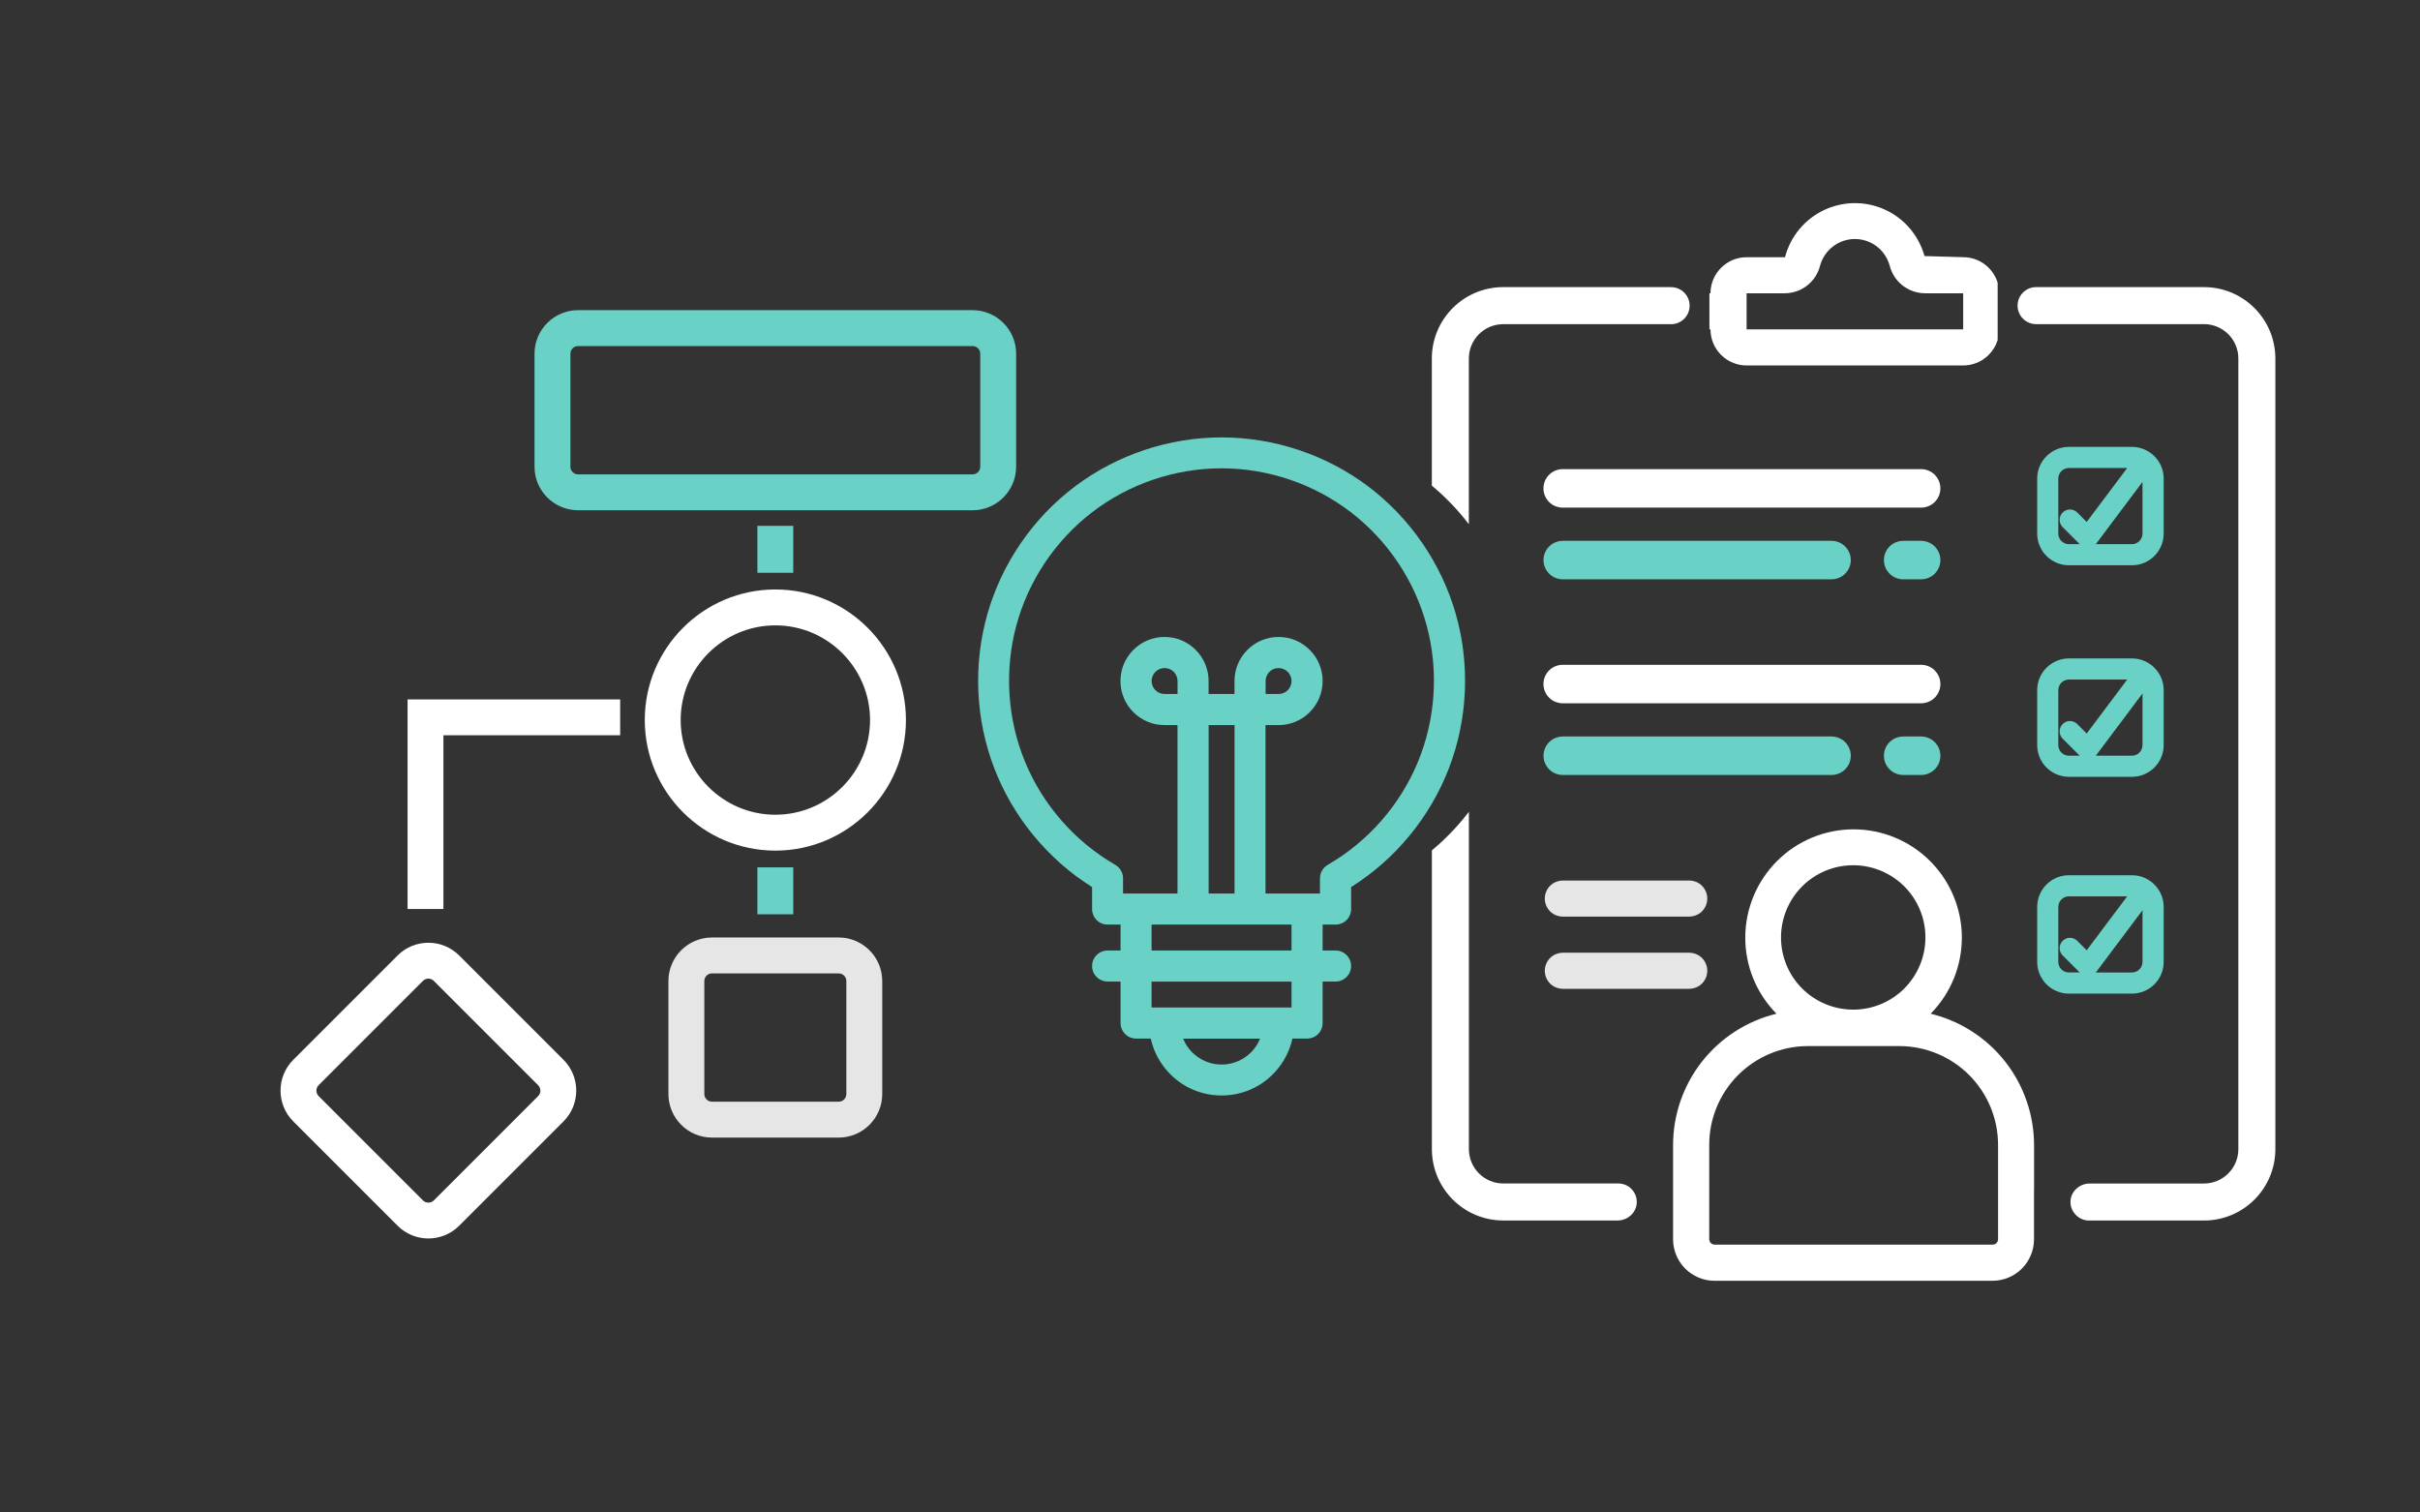
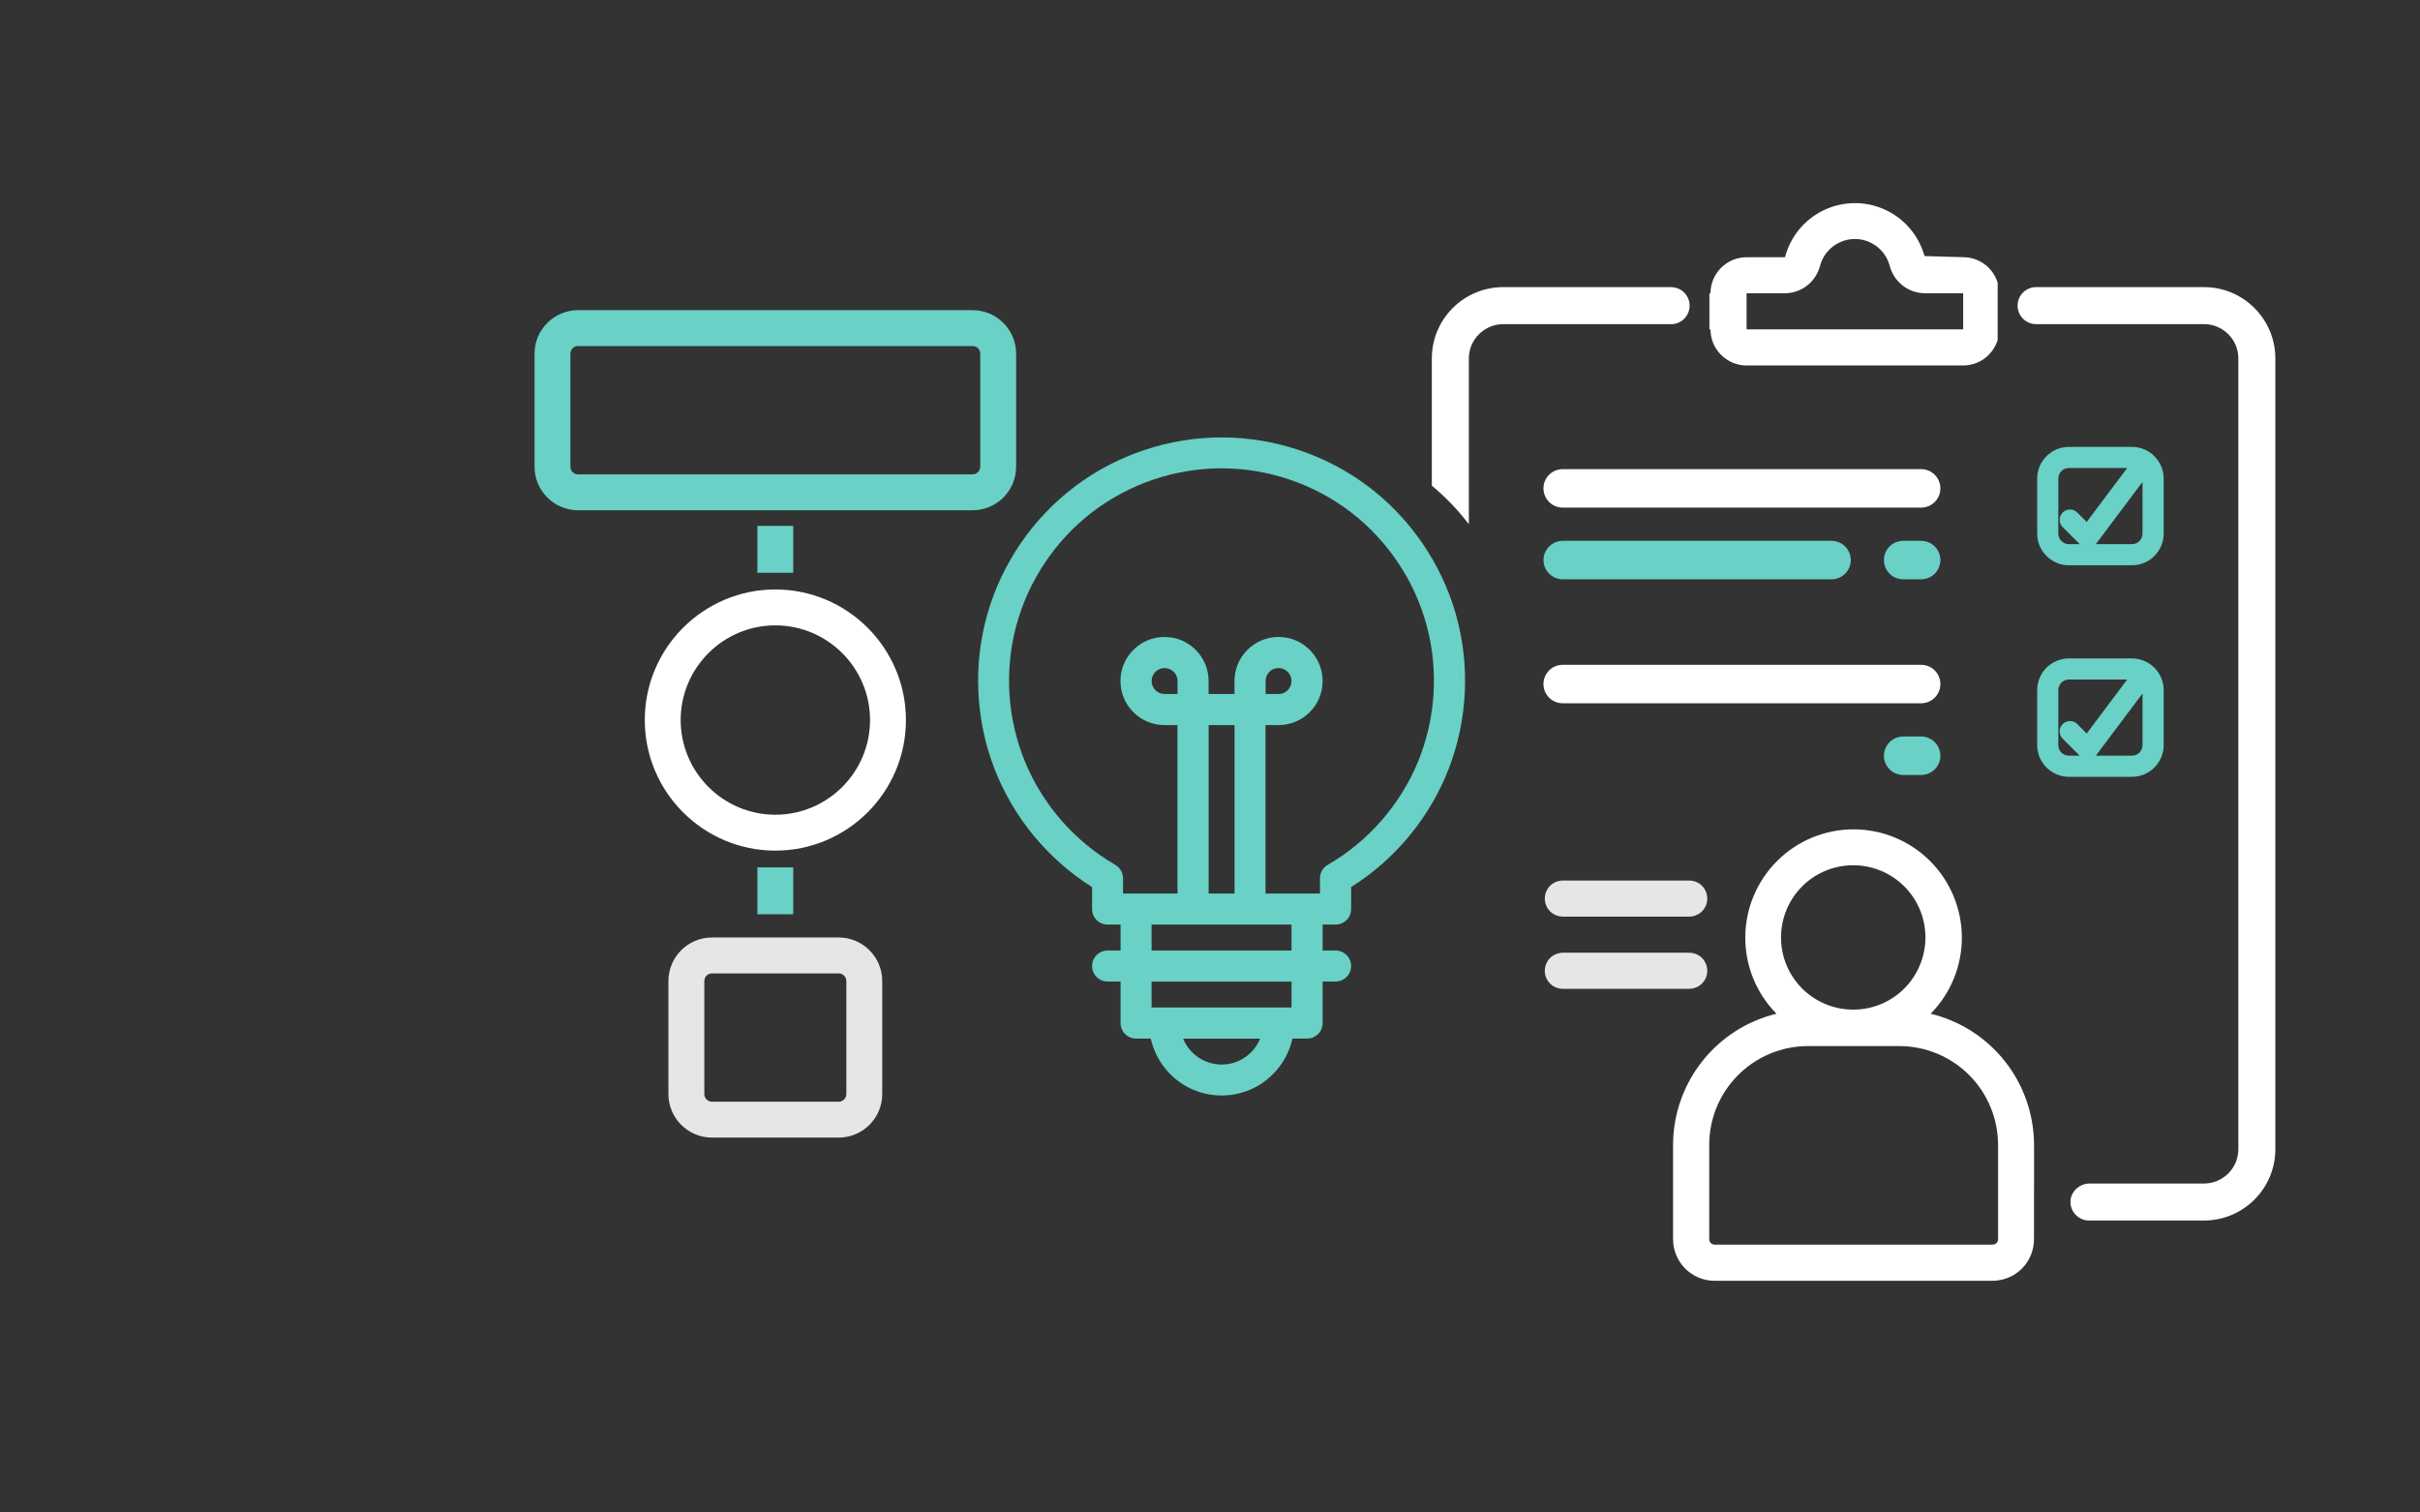
<svg xmlns="http://www.w3.org/2000/svg" id="uuid-2293c40f-75b3-4122-ad0f-ae82adb8228b" viewBox="0 0 480 300">
  <rect x="0" y="0" width="480" height="300" fill="#333333" stroke="none" />
  <path d="M288.74,121.75c-2.87-10.02-9.04-18.99-17.36-25.27-8.32-6.27-18.63-9.72-29.05-9.72h-.06c-10.41,0-20.73,3.45-29.05,9.72-8.33,6.27-14.49,15.24-17.36,25.27-2.87,10.02-2.39,20.9,1.35,30.63,3.72,9.69,10.61,18.05,19.4,23.57v4.36c0,.81.33,1.61.9,2.18.58.58,1.36.9,2.18.9h2.57v5.14h-2.57c-1.1,0-2.12.59-2.67,1.54-.55.95-.55,2.13,0,3.08.55.95,1.57,1.54,2.67,1.54h2.57v8.23c0,.81.33,1.61.9,2.18.58.58,1.36.9,2.18.9h2.91c.93,4.25,3.8,7.91,7.71,9.83,1.99.97,4.16,1.46,6.34,1.46s4.36-.49,6.34-1.46c3.91-1.92,6.78-5.59,7.71-9.83h2.91c.82,0,1.59-.32,2.18-.9.57-.57.9-1.37.9-2.18v-8.23h2.57c1.1,0,2.12-.59,2.67-1.54.55-.95.55-2.13,0-3.08-.55-.95-1.57-1.54-2.67-1.54h-2.57v-5.14h2.57c.82,0,1.6-.32,2.18-.9.57-.57.9-1.37.9-2.18v-4.36c8.79-5.52,15.67-13.88,19.4-23.57,3.74-9.73,4.22-20.61,1.35-30.63ZM234.67,206.01h15.26c-.59,1.46-1.58,2.72-2.88,3.63-1.4.99-3.04,1.51-4.75,1.51-1.71,0-3.35-.53-4.75-1.51-1.3-.92-2.29-2.17-2.88-3.63ZM256.17,183.39v5.14h-27.76v-5.14h27.76ZM233.56,135.08v2.57h-2.57c-.68,0-1.34-.27-1.82-.75-.48-.48-.75-1.14-.75-1.82s.27-1.33.75-1.82c.48-.48,1.14-.75,1.82-.75s1.33.27,1.82.75c.49.49.75,1.13.75,1.82ZM244.87,143.82v33.41h-5.14v-33.41h5.14ZM255.42,136.9c-.49.49-1.13.75-1.82.75h-2.57v-2.57c0-.68.27-1.34.75-1.82.49-.49,1.13-.75,1.82-.75s1.33.27,1.82.75c.48.48.75,1.14.75,1.82s-.27,1.33-.75,1.82ZM251.03,143.82h2.57c2.33,0,4.53-.91,6.18-2.56,1.65-1.65,2.56-3.84,2.56-6.18s-.91-4.53-2.56-6.18c-1.65-1.65-3.84-2.56-6.18-2.56s-4.53.91-6.18,2.56c-1.65,1.65-2.56,3.84-2.56,6.18v2.57h-5.14v-2.57c0-2.33-.91-4.53-2.56-6.18-1.65-1.65-3.84-2.56-6.18-2.56s-4.53.91-6.18,2.56c-1.65,1.65-2.56,3.84-2.56,6.18s.91,4.53,2.56,6.18c1.65,1.65,3.84,2.56,6.18,2.56h2.57v33.41h-10.8v-3.02c0-1.1-.59-2.12-1.54-2.67-7.99-4.61-14.34-11.85-17.87-20.37-3.53-8.52-4.16-18.13-1.77-27.04,2.39-8.91,7.73-16.91,15.05-22.53,7.32-5.62,16.43-8.71,25.66-8.71s18.34,3.09,25.66,8.71c7.32,5.62,12.67,13.62,15.05,22.53,2.39,8.91,1.76,18.52-1.77,27.04-3.53,8.52-9.88,15.76-17.87,20.37h0c-.95.55-1.54,1.57-1.54,2.67v3.02h-10.8v-33.41ZM256.17,194.7v5.14h-27.76v-5.14h27.76Z" style="fill:#69d1c5;" />
  <path d="M334.98,188.97h-24.92c-.94,0-1.87.34-2.55.99-1.47,1.43-1.47,3.75,0,5.18.68.66,1.6.99,2.55.99h24.92c.94,0,1.87-.34,2.55-.99,1.47-1.43,1.47-3.75,0-5.18-.68-.66-1.6-.99-2.55-.99Z" style="fill:#e6e6e6;" />
  <path d="M334.98,174.65h-24.92c-.94,0-1.87.34-2.55.99-1.47,1.43-1.47,3.75,0,5.18.68.66,1.6.99,2.55.99h24.92c.94,0,1.87-.34,2.55-.99,1.47-1.43,1.47-3.75,0-5.18-.68-.66-1.6-.99-2.55-.99Z" style="fill:#e6e6e6;" />
  <path d="M380.98,107.27h-3.42c-1.04,0-2,.38-2.71,1.06-.76.73-1.18,1.71-1.18,2.76s.42,2.02,1.18,2.76c.7.68,1.67,1.06,2.71,1.06h3.42c1.04,0,2-.38,2.71-1.06.76-.73,1.18-1.71,1.18-2.76s-.42-2.02-1.18-2.76c-.7-.68-1.67-1.06-2.71-1.06Z" style="fill:#69d1c5;" />
  <path d="M363.21,107.27h-53.17c-1.04,0-2.01.38-2.71,1.06-.76.73-1.18,1.71-1.18,2.76,0,1.04.42,2.02,1.18,2.76.7.68,1.67,1.06,2.71,1.06h53.17c1.04,0,2-.38,2.71-1.06.76-.73,1.18-1.71,1.18-2.76,0-1.04-.42-2.02-1.18-2.76-.7-.68-1.67-1.06-2.71-1.06Z" style="fill:#69d1c5;" />
  <path d="M380.98,93.05h-70.95c-1.04,0-2.01.38-2.71,1.06-.76.73-1.18,1.71-1.18,2.76,0,1.04.42,2.02,1.18,2.76.7.68,1.67,1.06,2.71,1.06h70.95c1.04,0,2-.38,2.71-1.06.76-.73,1.18-1.71,1.18-2.76s-.42-2.02-1.18-2.76c-.7-.68-1.67-1.06-2.71-1.06Z" style="fill:#fff;" />
  <path d="M422.87,88.64h-12.51c-3.47,0-6.29,2.82-6.29,6.29v10.9c0,3.47,2.82,6.29,6.29,6.29h12.51c3.47,0,6.29-2.82,6.29-6.29v-10.9c0-3.47-2.82-6.29-6.29-6.29ZM409.1,104.53l3.4,3.4h-2.14c-1.16,0-2.1-.94-2.1-2.1v-10.9c0-1.16.94-2.1,2.1-2.1h11.56l-8.03,10.7-1.9-1.9c-.52-.5-1.27-.69-1.96-.5-.69.19-1.24.74-1.43,1.43-.19.69,0,1.45.5,1.97ZM424.96,105.83c0,1.16-.94,2.1-2.1,2.1h-7.16s.03-.03.04-.05l9.22-12.29v10.25Z" style="fill:#69d1c5;" />
  <path d="M380.98,146.08h-3.42c-1.04,0-2,.38-2.71,1.06-.76.73-1.18,1.71-1.18,2.76s.42,2.02,1.18,2.76c.7.68,1.67,1.06,2.71,1.06h3.42c1.04,0,2-.38,2.71-1.06.76-.73,1.18-1.71,1.18-2.76s-.42-2.02-1.18-2.76c-.7-.68-1.67-1.06-2.71-1.06Z" style="fill:#69d1c5;" />
-   <path d="M363.21,146.08h-53.17c-1.04,0-2.01.38-2.71,1.06-.76.73-1.18,1.71-1.18,2.76,0,1.04.42,2.02,1.18,2.76.7.68,1.67,1.06,2.71,1.06h53.17c1.04,0,2-.38,2.71-1.06.76-.73,1.18-1.71,1.18-2.76,0-1.04-.42-2.02-1.18-2.76-.7-.68-1.67-1.06-2.71-1.06Z" style="fill:#69d1c5;" />
  <path d="M380.98,131.86h-70.95c-1.04,0-2.01.38-2.71,1.06-.76.73-1.18,1.71-1.18,2.76,0,1.04.42,2.02,1.18,2.76.7.68,1.67,1.06,2.71,1.06h70.95c1.04,0,2-.38,2.71-1.06.76-.73,1.18-1.71,1.18-2.76s-.42-2.02-1.18-2.76c-.7-.68-1.67-1.06-2.71-1.06Z" style="fill:#fff;" />
  <path d="M422.87,130.6h-12.51c-3.47,0-6.29,2.82-6.29,6.29v10.9c0,3.47,2.82,6.29,6.29,6.29h12.51c3.47,0,6.29-2.82,6.29-6.29v-10.9c0-3.47-2.82-6.29-6.29-6.29ZM409.1,146.49l3.4,3.4h-2.14c-1.16,0-2.1-.94-2.1-2.1v-10.9c0-1.16.94-2.1,2.1-2.1h11.56l-8.03,10.7-1.9-1.9c-.52-.5-1.27-.69-1.96-.5-.69.19-1.24.74-1.43,1.43-.19.69,0,1.45.5,1.97ZM424.96,147.79c0,1.16-.94,2.1-2.1,2.1h-7.16s.03-.03.04-.05l9.22-12.29v10.25Z" style="fill:#69d1c5;" />
-   <path d="M422.87,173.6h-12.51c-3.47,0-6.29,2.82-6.29,6.29v10.9c0,3.47,2.82,6.29,6.29,6.29h12.51c3.47,0,6.29-2.82,6.29-6.29v-10.9c0-3.47-2.82-6.29-6.29-6.29ZM409.1,189.49l3.4,3.4h-2.14c-1.16,0-2.1-.94-2.1-2.1v-10.9c0-1.16.94-2.1,2.1-2.1h11.56l-8.03,10.7-1.9-1.9c-.52-.5-1.27-.69-1.96-.5-.69.19-1.24.74-1.43,1.43-.19.69,0,1.45.5,1.97ZM424.96,190.79c0,1.16-.94,2.1-2.1,2.1h-7.16s.03-.03.04-.05l9.22-12.29v10.25Z" style="fill:#69d1c5;" />
  <path d="M339.07,65.33h.2c0,1.9.75,3.72,2.1,5.06,1.34,1.34,3.16,2.1,5.06,2.1h42.96c1.9,0,3.72-.75,5.06-2.1.83-.83,1.44-1.85,1.78-2.95v-11.38c-.34-1.1-.95-2.12-1.78-2.95-1.34-1.34-3.16-2.1-5.06-2.1l-7.67-.22c-1.13-4.08-4-7.46-7.85-9.21-3.85-1.76-8.28-1.72-12.11.1-3.82,1.82-6.64,5.24-7.71,9.34h-7.62c-1.9,0-3.72.75-5.06,2.1-1.34,1.34-2.1,3.16-2.1,5.06h-.21v7.16ZM346.43,58.17h7.62c1.6-.02,3.16-.56,4.42-1.56,1.26-.99,2.15-2.38,2.54-3.94.56-2.03,1.98-3.71,3.89-4.6,1.91-.89,4.11-.89,6.02,0,1.91.89,3.33,2.57,3.89,4.6.39,1.56,1.28,2.94,2.54,3.94,1.26.99,2.81,1.54,4.42,1.56h7.62v7.16h-42.96v-7.16Z" style="fill:#fff;" />
  <path d="M437.15,56.95h-33.3c-2.03,0-3.67,1.64-3.67,3.67h0c0,2.03,1.64,3.67,3.67,3.67h33.3c3.77,0,6.82,3.05,6.82,6.82v156.82c0,3.77-3.05,6.82-6.82,6.82h-22.66c-2.01,0-3.76,1.55-3.82,3.56s1.6,3.78,3.67,3.78h22.81c7.82,0,14.16-6.34,14.16-14.16V71.11c0-7.82-6.34-14.16-14.16-14.16Z" style="fill:#fff;" />
-   <path d="M320.98,234.74h-22.81c-3.77,0-6.82-3.05-6.82-6.82v-66.9c-2.16,2.82-4.62,5.39-7.34,7.65v59.25c0,7.82,6.34,14.16,14.16,14.16h22.66c2.01,0,3.76-1.55,3.82-3.56.06-2.08-1.6-3.78-3.67-3.78Z" style="fill:#fff;" />
  <path d="M331.46,56.95h-33.3c-7.82,0-14.16,6.34-14.16,14.16v25.22c2.73,2.26,5.19,4.83,7.34,7.65v-32.86c0-3.77,3.05-6.82,6.82-6.82h33.3c2.03,0,3.67-1.64,3.67-3.67s-1.64-3.67-3.67-3.67Z" style="fill:#fff;" />
  <path d="M403.45,236.13v-8.95c0-6.02-2.01-11.87-5.73-16.61-3.72-4.74-8.93-8.08-14.78-9.5,3.99-4.04,6.21-9.5,6.19-15.18-.03-5.68-2.3-11.12-6.33-15.13-4.03-4.01-9.47-6.26-15.15-6.26s-11.13,2.25-15.15,6.26c-4.03,4.01-6.3,9.45-6.33,15.13-.03,5.68,2.2,11.14,6.19,15.18-5.85,1.42-11.06,4.77-14.78,9.5-3.72,4.74-5.74,10.59-5.73,16.61v18.62c0,2.18.86,4.26,2.39,5.81,1.53,1.54,3.62,2.42,5.79,2.43h55.23c2.17-.01,4.26-.89,5.79-2.43,1.53-1.54,2.39-3.63,2.39-5.81v-9.67ZM357.45,175.81c2.69-2.69,6.33-4.19,10.13-4.19s7.44,1.51,10.13,4.19c2.69,2.69,4.19,6.33,4.19,10.13s-1.51,7.44-4.19,10.13c-2.69,2.69-6.33,4.19-10.13,4.19s-7.44-1.51-10.13-4.19c-2.69-2.69-4.19-6.33-4.19-10.13s1.51-7.44,4.19-10.13ZM395.27,246.87h-55.23c-.57-.03-1.02-.5-1.02-1.07v-18.62c-.03-5.19,2-10.17,5.65-13.86,3.64-3.69,8.6-5.79,13.79-5.83h18.41c5.19.04,10.14,2.14,13.79,5.83,3.64,3.69,5.67,8.68,5.65,13.86v18.62c0,.57-.45,1.05-1.02,1.07Z" style="fill:#fff;" />
-   <path d="M84.97,245.65c-2.21,0-4.42-.84-6.11-2.53l-20.69-20.69c-3.37-3.37-3.37-8.85,0-12.22l20.69-20.69c3.37-3.37,8.85-3.37,12.22,0l20.69,20.69c3.37,3.37,3.37,8.85,0,12.22l-20.69,20.69c-1.68,1.68-3.9,2.53-6.11,2.53ZM84.97,194.11c-.39,0-.78.15-1.08.45l-20.69,20.69c-.59.59-.59,1.56,0,2.16l20.69,20.69c.59.59,1.56.59,2.16,0l20.69-20.69c.59-.59.59-1.56,0-2.16l-20.69-20.69c-.3-.3-.69-.45-1.08-.45Z" style="fill:#fff;" />
-   <polygon points="87.95 180.3 80.84 180.3 80.84 138.73 123.01 138.73 123.01 145.84 87.95 145.84 87.95 180.3" style="fill:#fff;" />
  <path d="M192.91,101.21h-78.25c-4.76,0-8.64-3.87-8.64-8.64v-22.41c0-4.76,3.87-8.64,8.64-8.64h78.25c4.76,0,8.64,3.87,8.64,8.64v22.41c0,4.76-3.87,8.64-8.64,8.64ZM114.66,68.64c-.84,0-1.52.68-1.52,1.52v22.41c0,.84.68,1.52,1.52,1.52h78.25c.84,0,1.52-.68,1.52-1.52v-22.41c0-.84-.68-1.52-1.52-1.52h-78.25Z" style="fill:#69d1c5;" />
  <path d="M166.35,225.64h-25.13c-4.76,0-8.64-3.87-8.64-8.64v-22.41c0-4.76,3.87-8.64,8.64-8.64h25.13c4.76,0,8.64,3.87,8.64,8.64v22.41c0,4.76-3.87,8.64-8.64,8.64ZM141.22,193.07c-.84,0-1.52.68-1.52,1.52v22.41c0,.84.68,1.52,1.52,1.52h25.13c.84,0,1.52-.68,1.52-1.52v-22.41c0-.84-.68-1.52-1.52-1.52h-25.13Z" style="fill:#e6e6e6;" />
  <path d="M153.79,168.72c-14.28,0-25.9-11.62-25.9-25.9s11.62-25.9,25.9-25.9,25.9,11.62,25.9,25.9-11.62,25.9-25.9,25.9ZM153.79,124.04c-10.36,0-18.78,8.43-18.78,18.78s8.43,18.78,18.78,18.78,18.78-8.43,18.78-18.78-8.43-18.78-18.78-18.78Z" style="fill:#fff;" />
  <rect x="150.23" y="104.3" width="7.11" height="9.31" style="fill:#69d1c5;" />
  <rect x="150.23" y="172.04" width="7.11" height="9.31" style="fill:#69d1c5;" />
</svg>